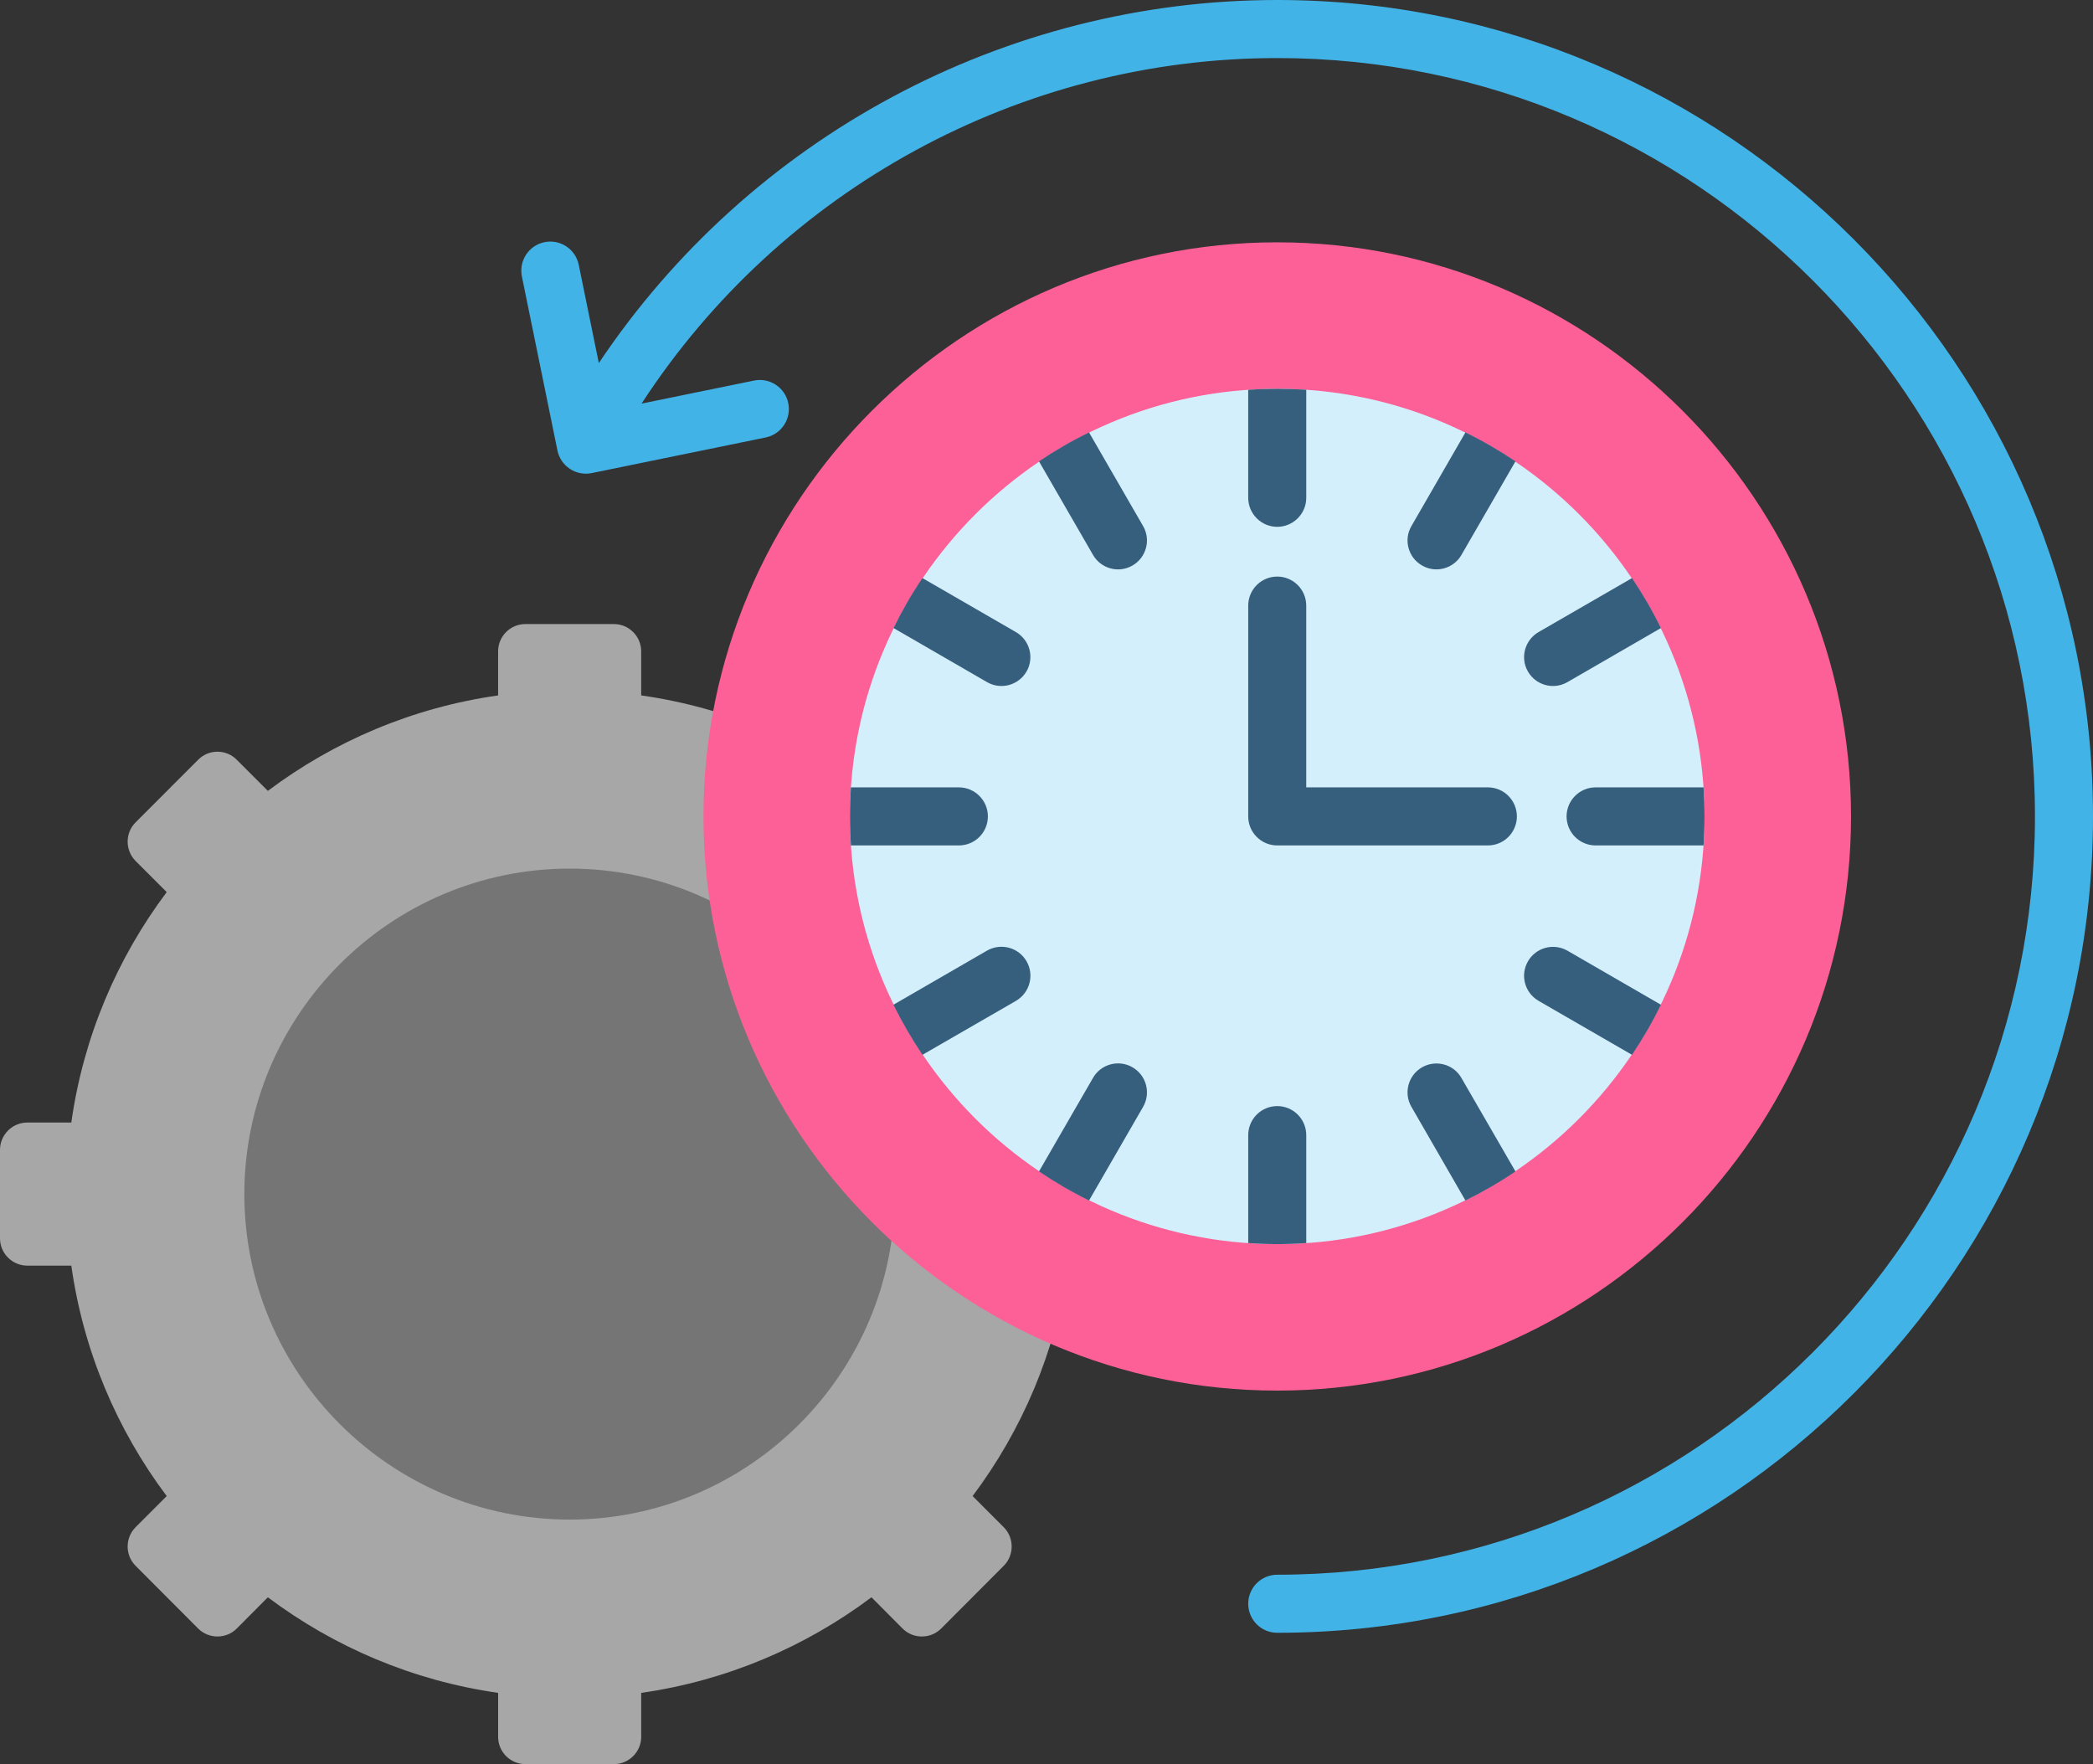
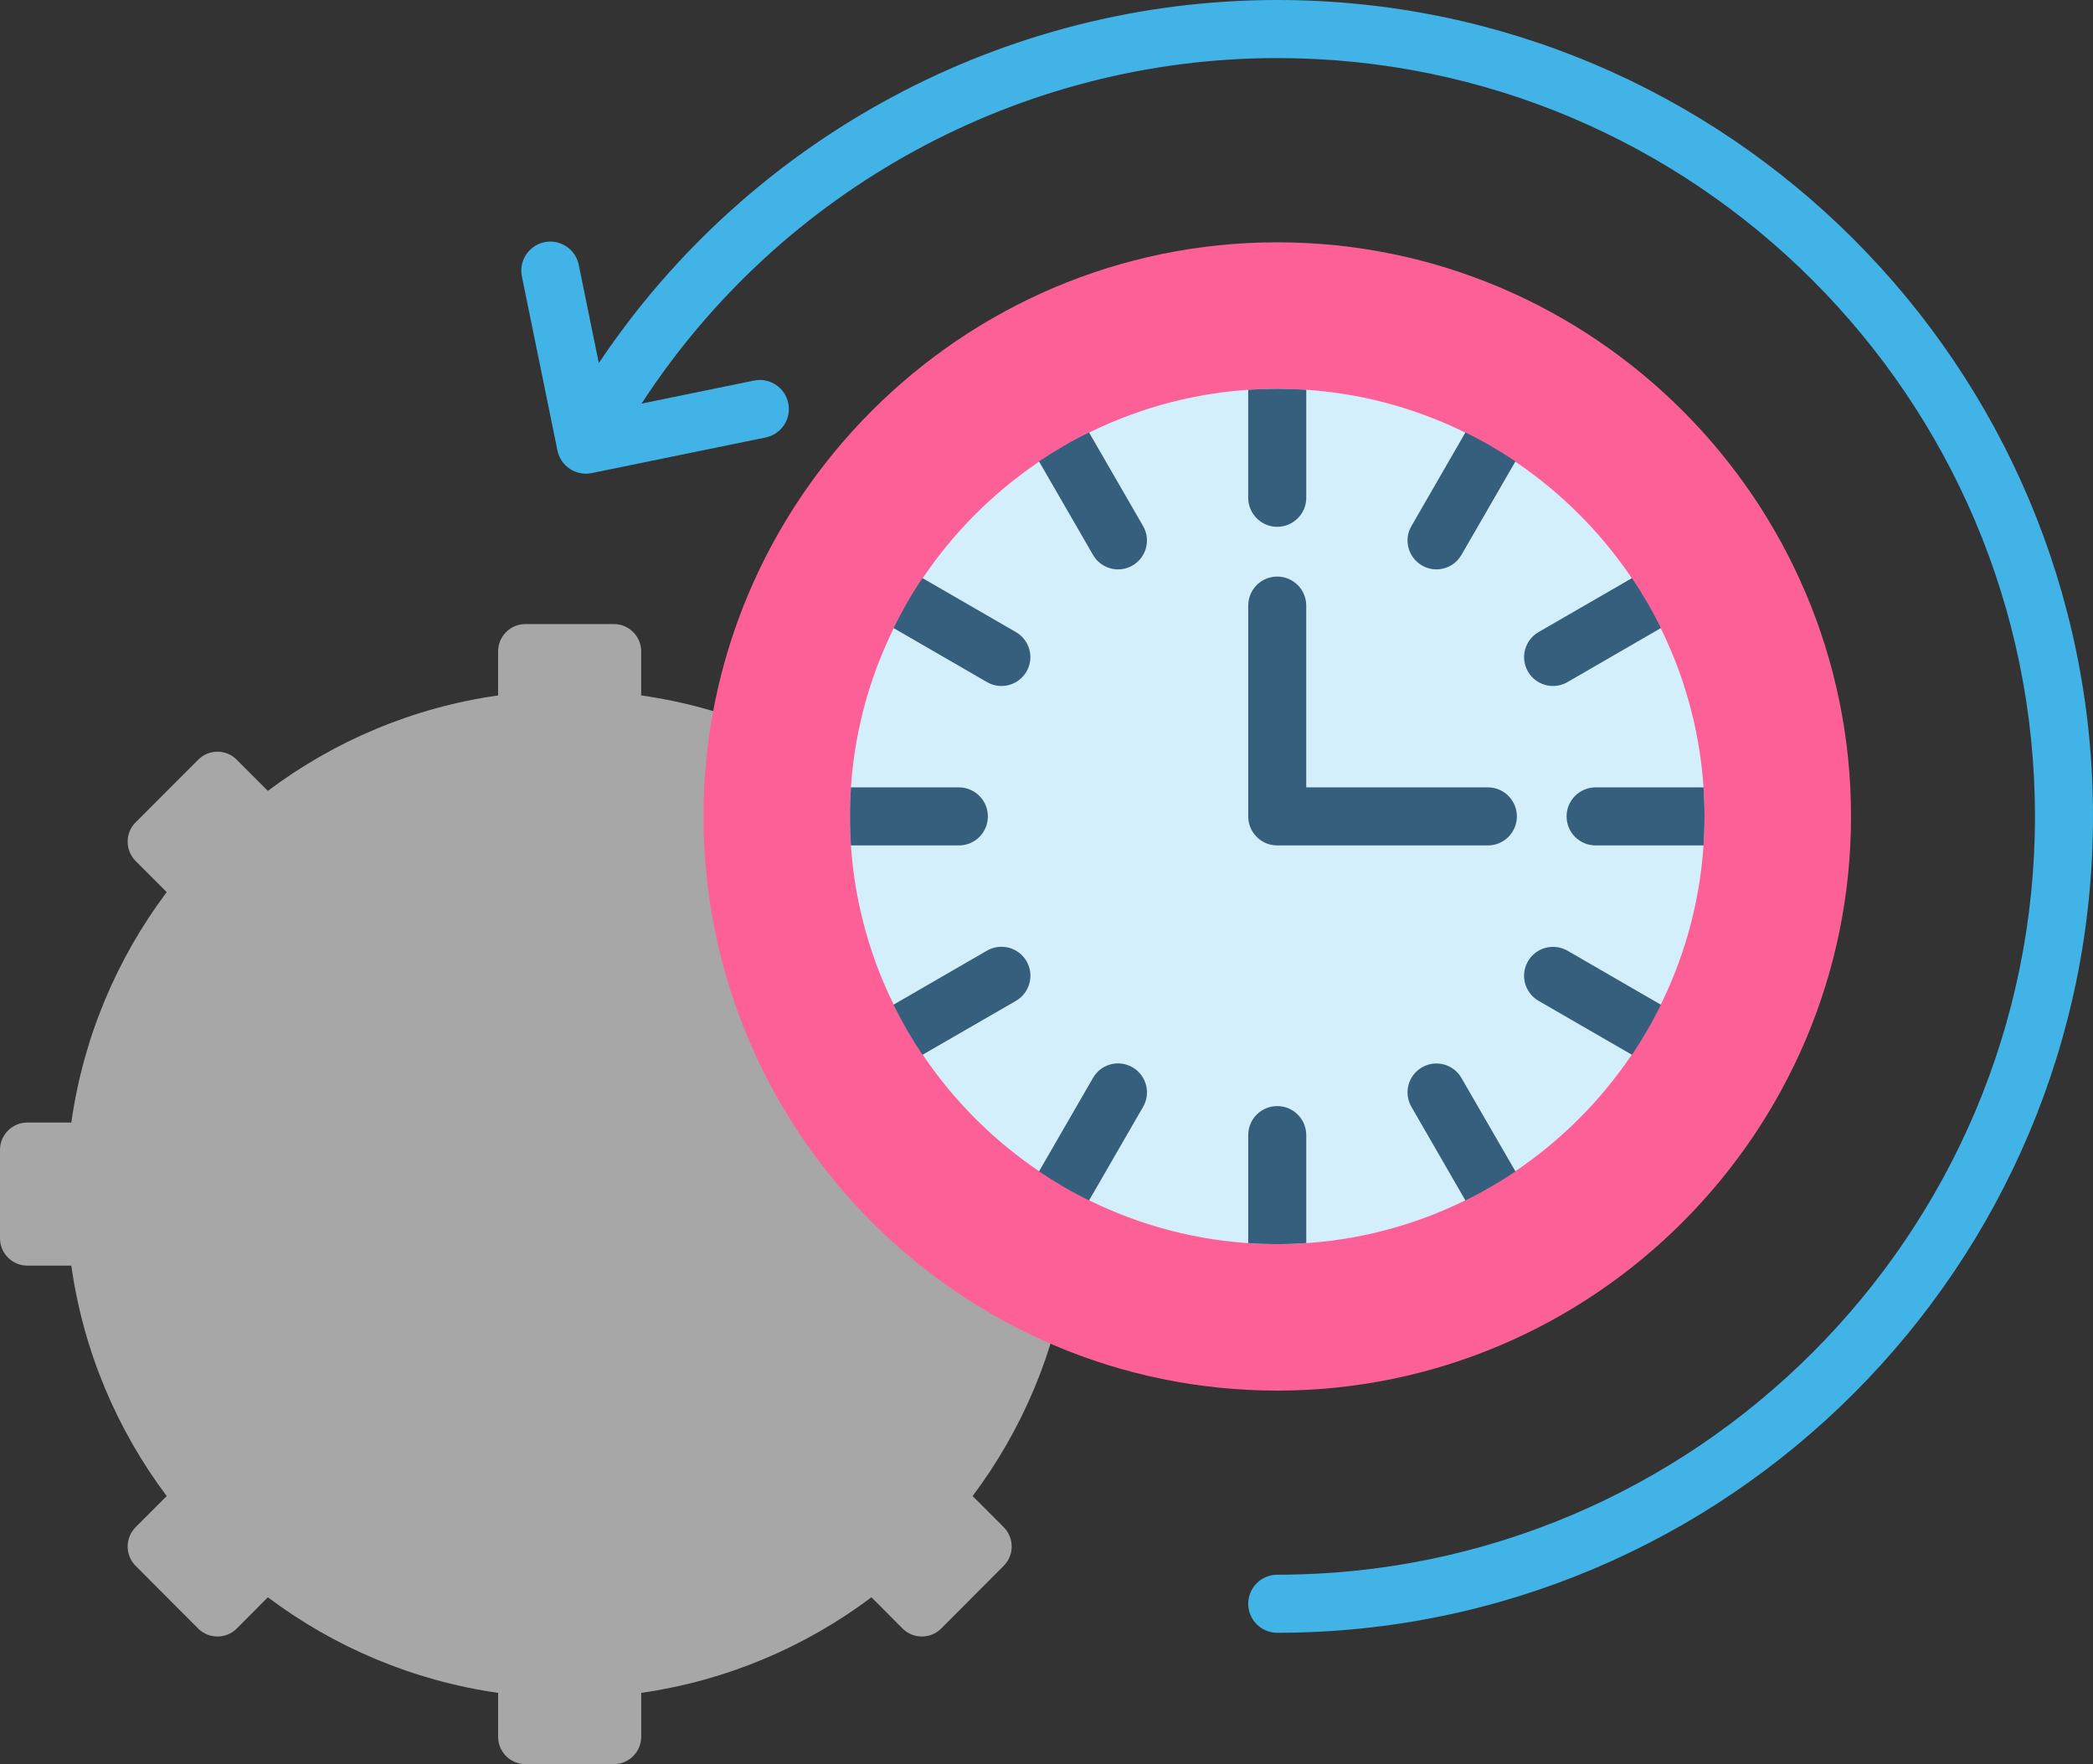
<svg xmlns="http://www.w3.org/2000/svg" width="140" height="118" viewBox="0 0 140 118" fill="none">
  <rect x="0" y="0" width="140" height="118" fill="#333333" stroke="none" />
  <path fill-rule="evenodd" clip-rule="evenodd" d="M42.89 46.516C48.61 47.326 53.867 49.583 58.292 52.901L60.374 50.817C61.081 50.101 62.244 50.101 62.952 50.817L67.14 55.009C67.847 55.717 67.847 56.873 67.14 57.588L65.058 59.672C68.374 64.092 70.629 69.353 71.438 75.086H74.385C75.383 75.086 76.208 75.904 76.208 76.91V82.832C76.208 83.838 75.383 84.656 74.385 84.656H71.438C70.629 90.389 68.374 95.65 65.058 100.07L67.14 102.154C67.847 102.869 67.847 104.026 67.14 104.733L62.952 108.933C62.244 109.64 61.081 109.64 60.374 108.933L58.292 106.841C53.867 110.159 48.61 112.417 42.89 113.234V116.176C42.89 117.182 42.065 118 41.067 118H35.142C34.658 118 34.195 117.807 33.853 117.465C33.511 117.123 33.319 116.659 33.319 116.176V113.234C27.598 112.417 22.341 110.16 17.917 106.841L15.834 108.933C15.127 109.64 13.964 109.64 13.257 108.933L9.068 104.733C8.361 104.026 8.361 102.869 9.068 102.154L11.151 100.07C7.834 95.65 5.579 90.389 4.77 84.656H1.823C0.825 84.656 0 83.838 0 82.832V76.91C0 75.904 0.825 75.086 1.823 75.086H4.77C5.579 69.353 7.834 64.092 11.151 59.672L9.068 57.588C8.361 56.873 8.361 55.717 9.068 55.009L13.257 50.817C13.964 50.101 15.127 50.101 15.834 50.817L17.917 52.901C22.332 49.583 27.598 47.326 33.318 46.516V43.567C33.319 43.083 33.511 42.619 33.853 42.277C34.194 41.935 34.658 41.743 35.141 41.742H41.066C42.064 41.742 42.889 42.56 42.889 43.567V46.516H42.89Z" fill="#A7A7A7" />
-   <path fill-rule="evenodd" clip-rule="evenodd" d="M38.104 101.643C50.087 101.643 59.855 91.86 59.855 79.875C59.855 67.882 50.087 58.1 38.104 58.1C26.12 58.1 16.344 67.882 16.344 79.875C16.344 91.86 26.12 101.643 38.104 101.643Z" fill="#757575" />
  <path fill-rule="evenodd" clip-rule="evenodd" d="M85.434 93.016C106.573 93.016 123.814 75.762 123.814 54.608C123.814 33.454 106.573 16.208 85.434 16.208C64.296 16.208 47.055 33.454 47.055 54.608C47.055 75.762 64.296 93.016 85.434 93.016Z" fill="#FD6096" />
  <path fill-rule="evenodd" clip-rule="evenodd" d="M85.433 83.217C101.173 83.217 114.014 70.367 114.014 54.608C114.014 38.856 101.173 26.006 85.433 26.006C69.694 26.006 56.853 38.856 56.853 54.608C56.853 70.367 69.694 83.217 85.433 83.217Z" fill="#D3EFFB" />
  <path d="M87.375 33.296C87.375 34.366 86.502 35.239 85.433 35.239C84.365 35.239 83.492 34.366 83.492 33.296V26.069C84.137 26.03 84.781 26.006 85.433 26.006C86.086 26.006 86.73 26.03 87.375 26.069V33.296ZM83.493 83.147V75.927C83.493 75.672 83.543 75.42 83.64 75.184C83.738 74.948 83.881 74.734 84.061 74.553C84.241 74.373 84.455 74.23 84.691 74.132C84.926 74.035 85.179 73.985 85.434 73.985C85.689 73.985 85.941 74.035 86.177 74.132C86.412 74.23 86.626 74.373 86.806 74.554C86.987 74.734 87.13 74.948 87.227 75.184C87.325 75.42 87.375 75.672 87.375 75.927V83.147C86.731 83.194 86.086 83.217 85.434 83.217C84.781 83.217 84.137 83.194 83.493 83.147ZM97.755 37.118C97.229 38.038 96.042 38.361 95.123 37.826C94.195 37.299 93.873 36.112 94.408 35.192L98.022 28.924C99.185 29.49 100.301 30.143 101.37 30.858L97.755 37.118ZM69.497 78.357L73.112 72.097C73.646 71.169 74.833 70.855 75.752 71.39C76.68 71.924 76.994 73.112 76.459 74.04L72.845 80.3C71.686 79.73 70.568 79.08 69.497 78.357ZM104.843 45.627C103.916 46.162 102.737 45.84 102.203 44.919C101.669 43.992 101.991 42.812 102.918 42.277L109.165 38.668C109.881 39.729 110.533 40.854 111.098 42.01L104.843 45.627ZM59.761 67.206L66.016 63.589C66.944 63.054 68.13 63.368 68.665 64.296C69.199 65.224 68.885 66.404 67.957 66.947L61.702 70.556C60.982 69.483 60.334 68.364 59.761 67.206ZM106.729 56.55C106.474 56.55 106.222 56.5 105.986 56.403C105.751 56.305 105.537 56.162 105.356 55.982C105.176 55.801 105.033 55.587 104.936 55.352C104.838 55.116 104.788 54.863 104.788 54.608C104.788 53.539 105.66 52.666 106.729 52.666H113.951C113.99 53.31 114.014 53.955 114.014 54.608C114.014 55.261 113.99 55.913 113.951 56.55H106.729ZM56.916 52.666H64.138C65.207 52.666 66.079 53.538 66.079 54.608C66.079 54.863 66.029 55.116 65.931 55.352C65.834 55.587 65.691 55.801 65.511 55.982C65.33 56.162 65.116 56.305 64.881 56.403C64.645 56.5 64.393 56.55 64.138 56.55H56.916C56.877 55.913 56.853 55.261 56.853 54.608C56.853 53.956 56.877 53.31 56.916 52.666ZM102.918 66.947C101.991 66.412 101.668 65.232 102.203 64.304C102.737 63.376 103.916 63.062 104.843 63.589L111.098 67.206C110.532 68.37 109.88 69.486 109.165 70.556L102.918 66.947ZM61.702 38.667L67.949 42.277C68.876 42.812 69.198 43.991 68.664 44.919C68.13 45.839 66.951 46.162 66.024 45.627L59.769 42.01C60.335 40.854 60.979 39.729 61.702 38.667ZM94.408 74.032C93.873 73.104 94.195 71.924 95.123 71.39C96.042 70.863 97.229 71.178 97.755 72.106L101.37 78.357C100.3 79.081 99.181 79.729 98.022 80.3L94.408 74.032ZM72.845 28.924L76.459 35.184C76.994 36.104 76.68 37.291 75.752 37.826C74.833 38.361 73.646 38.046 73.112 37.118L69.497 30.858C70.566 30.143 71.682 29.49 72.845 28.924ZM99.523 56.55H85.433C84.919 56.55 84.425 56.346 84.061 55.981C83.697 55.617 83.493 55.123 83.493 54.608V40.508C83.493 39.993 83.697 39.499 84.061 39.135C84.425 38.77 84.919 38.566 85.433 38.566C85.948 38.566 86.442 38.77 86.806 39.135C87.17 39.499 87.374 39.993 87.374 40.508V52.666H99.523C100.038 52.666 100.531 52.87 100.895 53.235C101.259 53.599 101.464 54.093 101.464 54.608C101.464 55.123 101.259 55.617 100.895 55.981C100.531 56.346 100.038 56.55 99.523 56.55Z" fill="#365E7D" />
  <path d="M85.434 0C67.168 0 50.139 9.211 40.055 24.285L38.709 17.698C38.603 17.197 38.303 16.758 37.874 16.477C37.446 16.196 36.923 16.096 36.422 16.198C35.92 16.301 35.479 16.598 35.195 17.025C34.911 17.451 34.807 17.973 34.906 18.476L37.287 30.131C37.39 30.635 37.689 31.078 38.119 31.362C38.548 31.646 39.073 31.748 39.577 31.645L51.215 29.262C51.465 29.211 51.702 29.111 51.913 28.968C52.124 28.825 52.305 28.642 52.446 28.429C52.586 28.216 52.683 27.978 52.732 27.727C52.78 27.477 52.779 27.219 52.727 26.969C52.513 25.919 51.487 25.24 50.437 25.456L42.914 26.996C52.233 12.666 68.245 3.884 85.433 3.884C113.381 3.884 136.118 26.639 136.118 54.607C136.118 82.576 113.381 105.331 85.433 105.331C84.918 105.331 84.424 105.535 84.061 105.899C83.697 106.264 83.492 106.758 83.492 107.273C83.492 107.788 83.697 108.282 84.061 108.646C84.424 109.01 84.918 109.215 85.433 109.215C115.521 109.215 140 84.718 140 54.607C140 24.496 115.522 0 85.434 0Z" fill="#41B3E7" />
</svg>